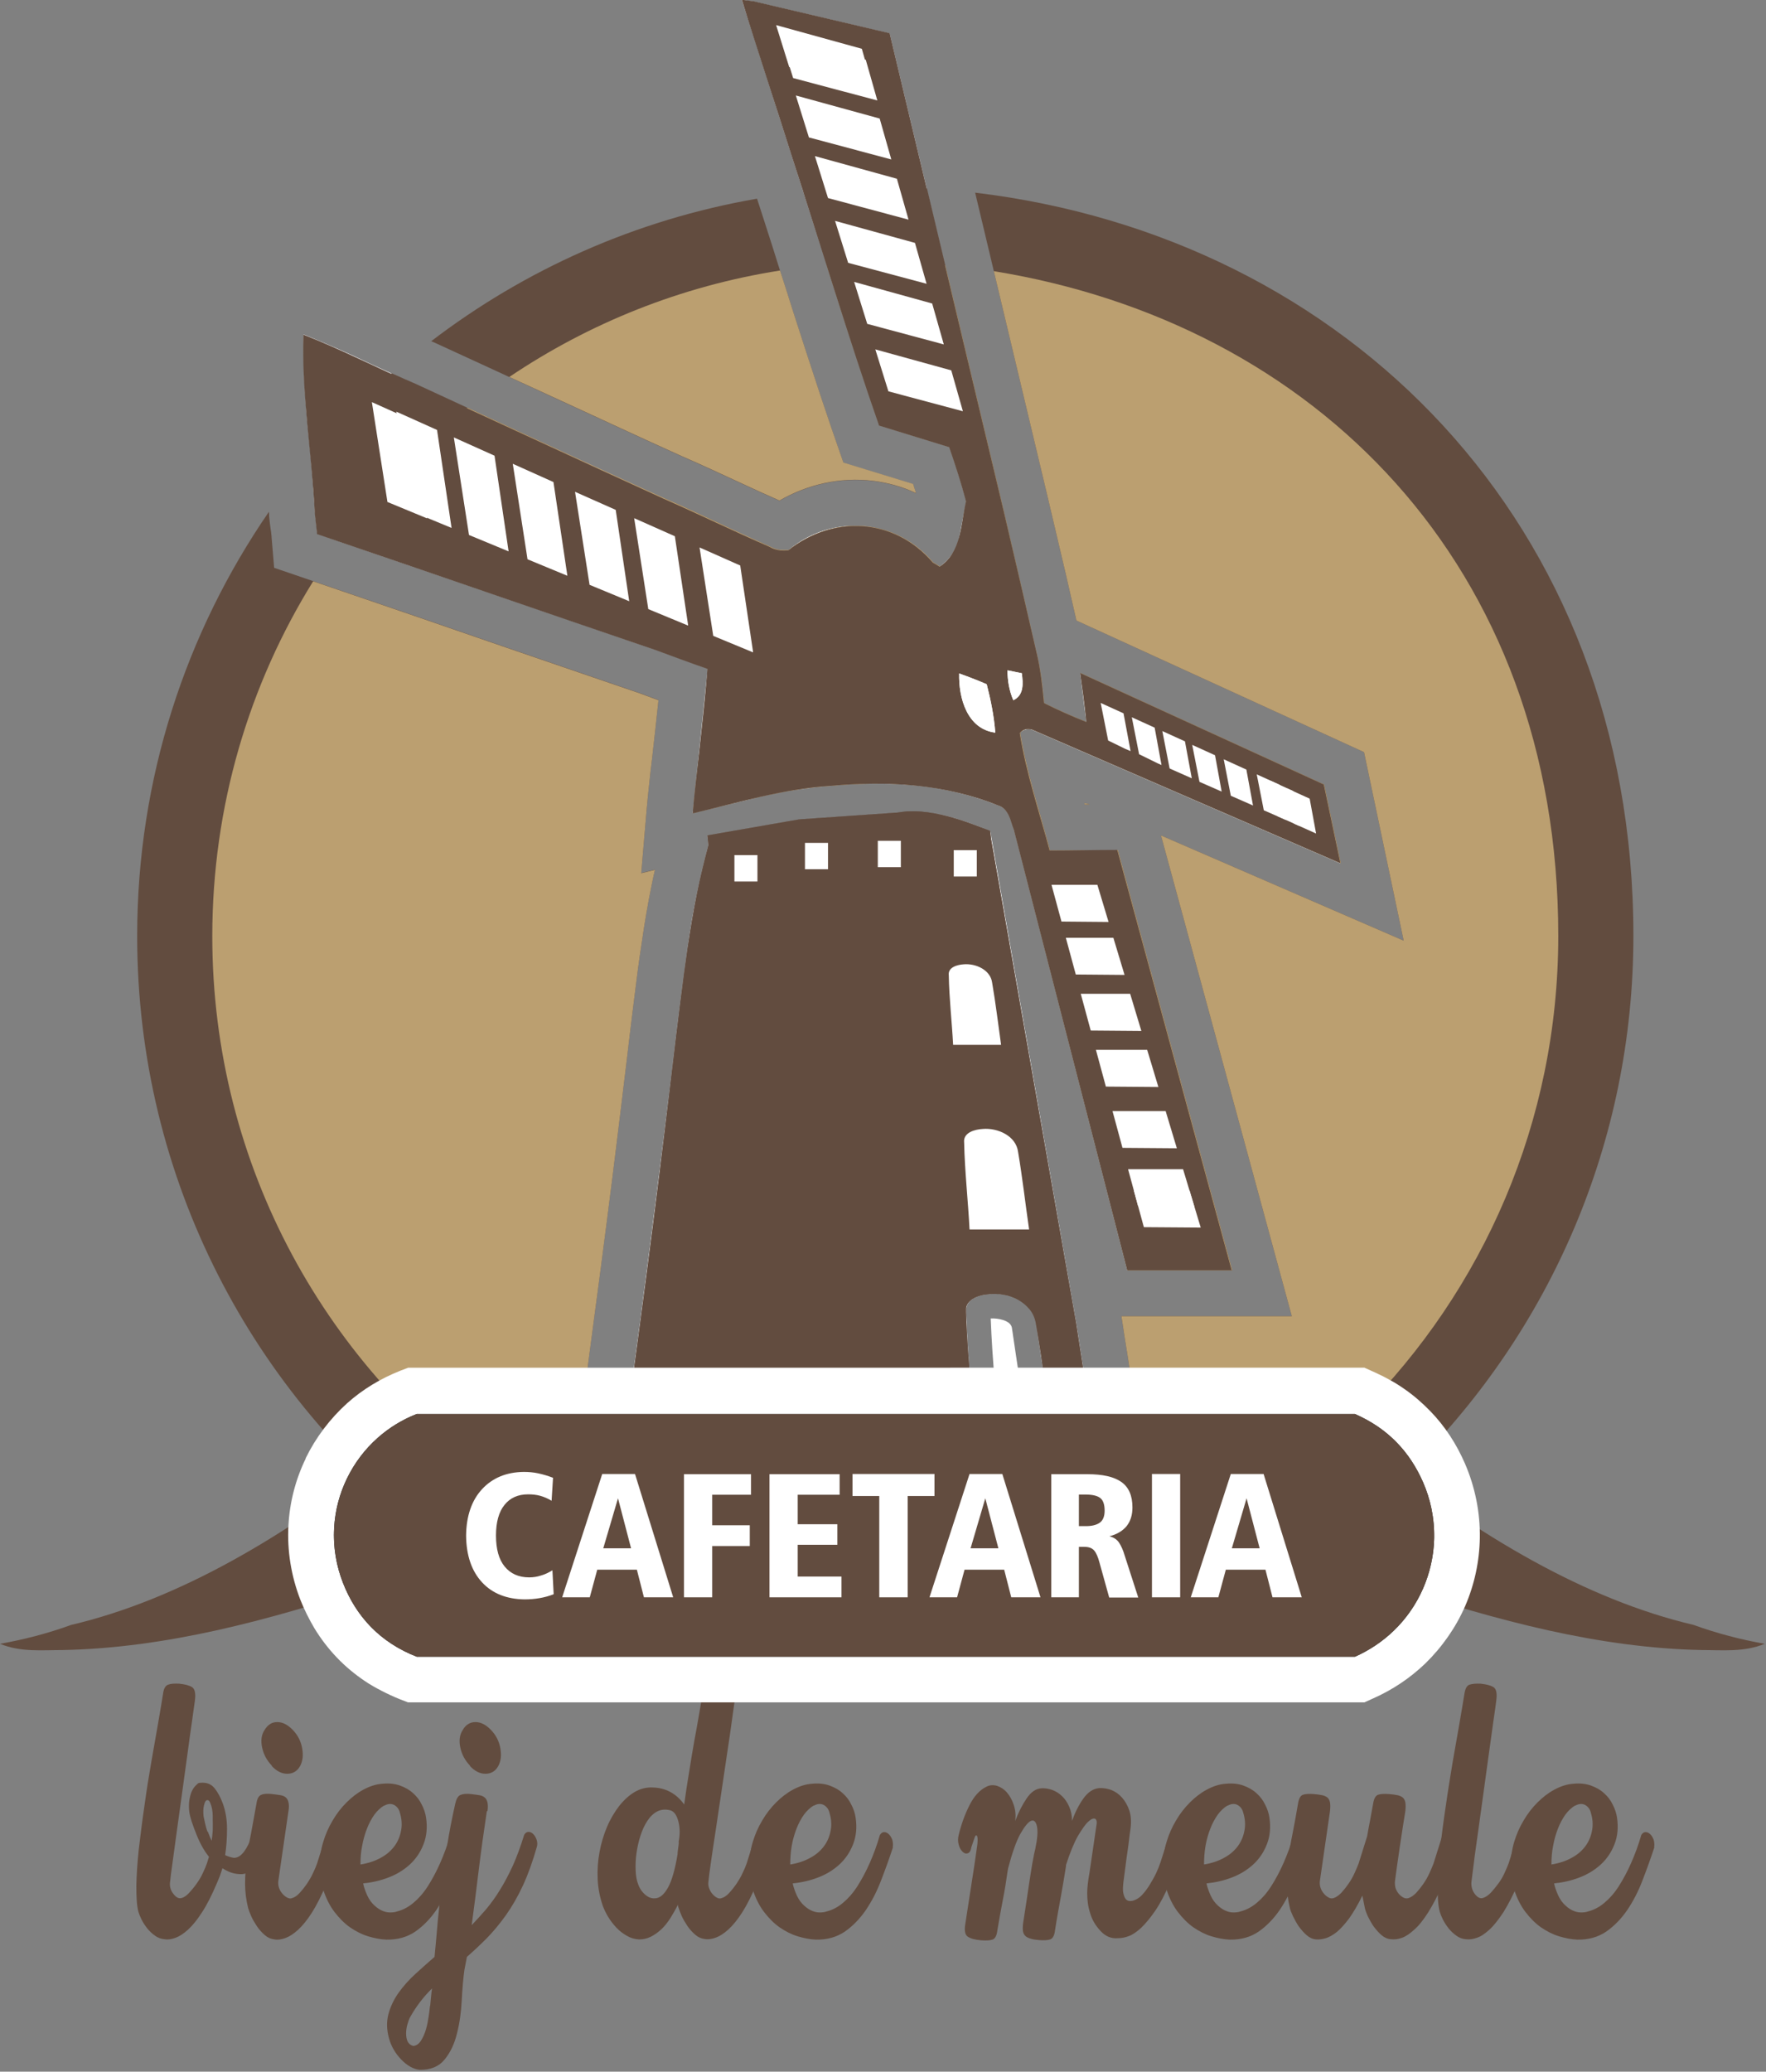
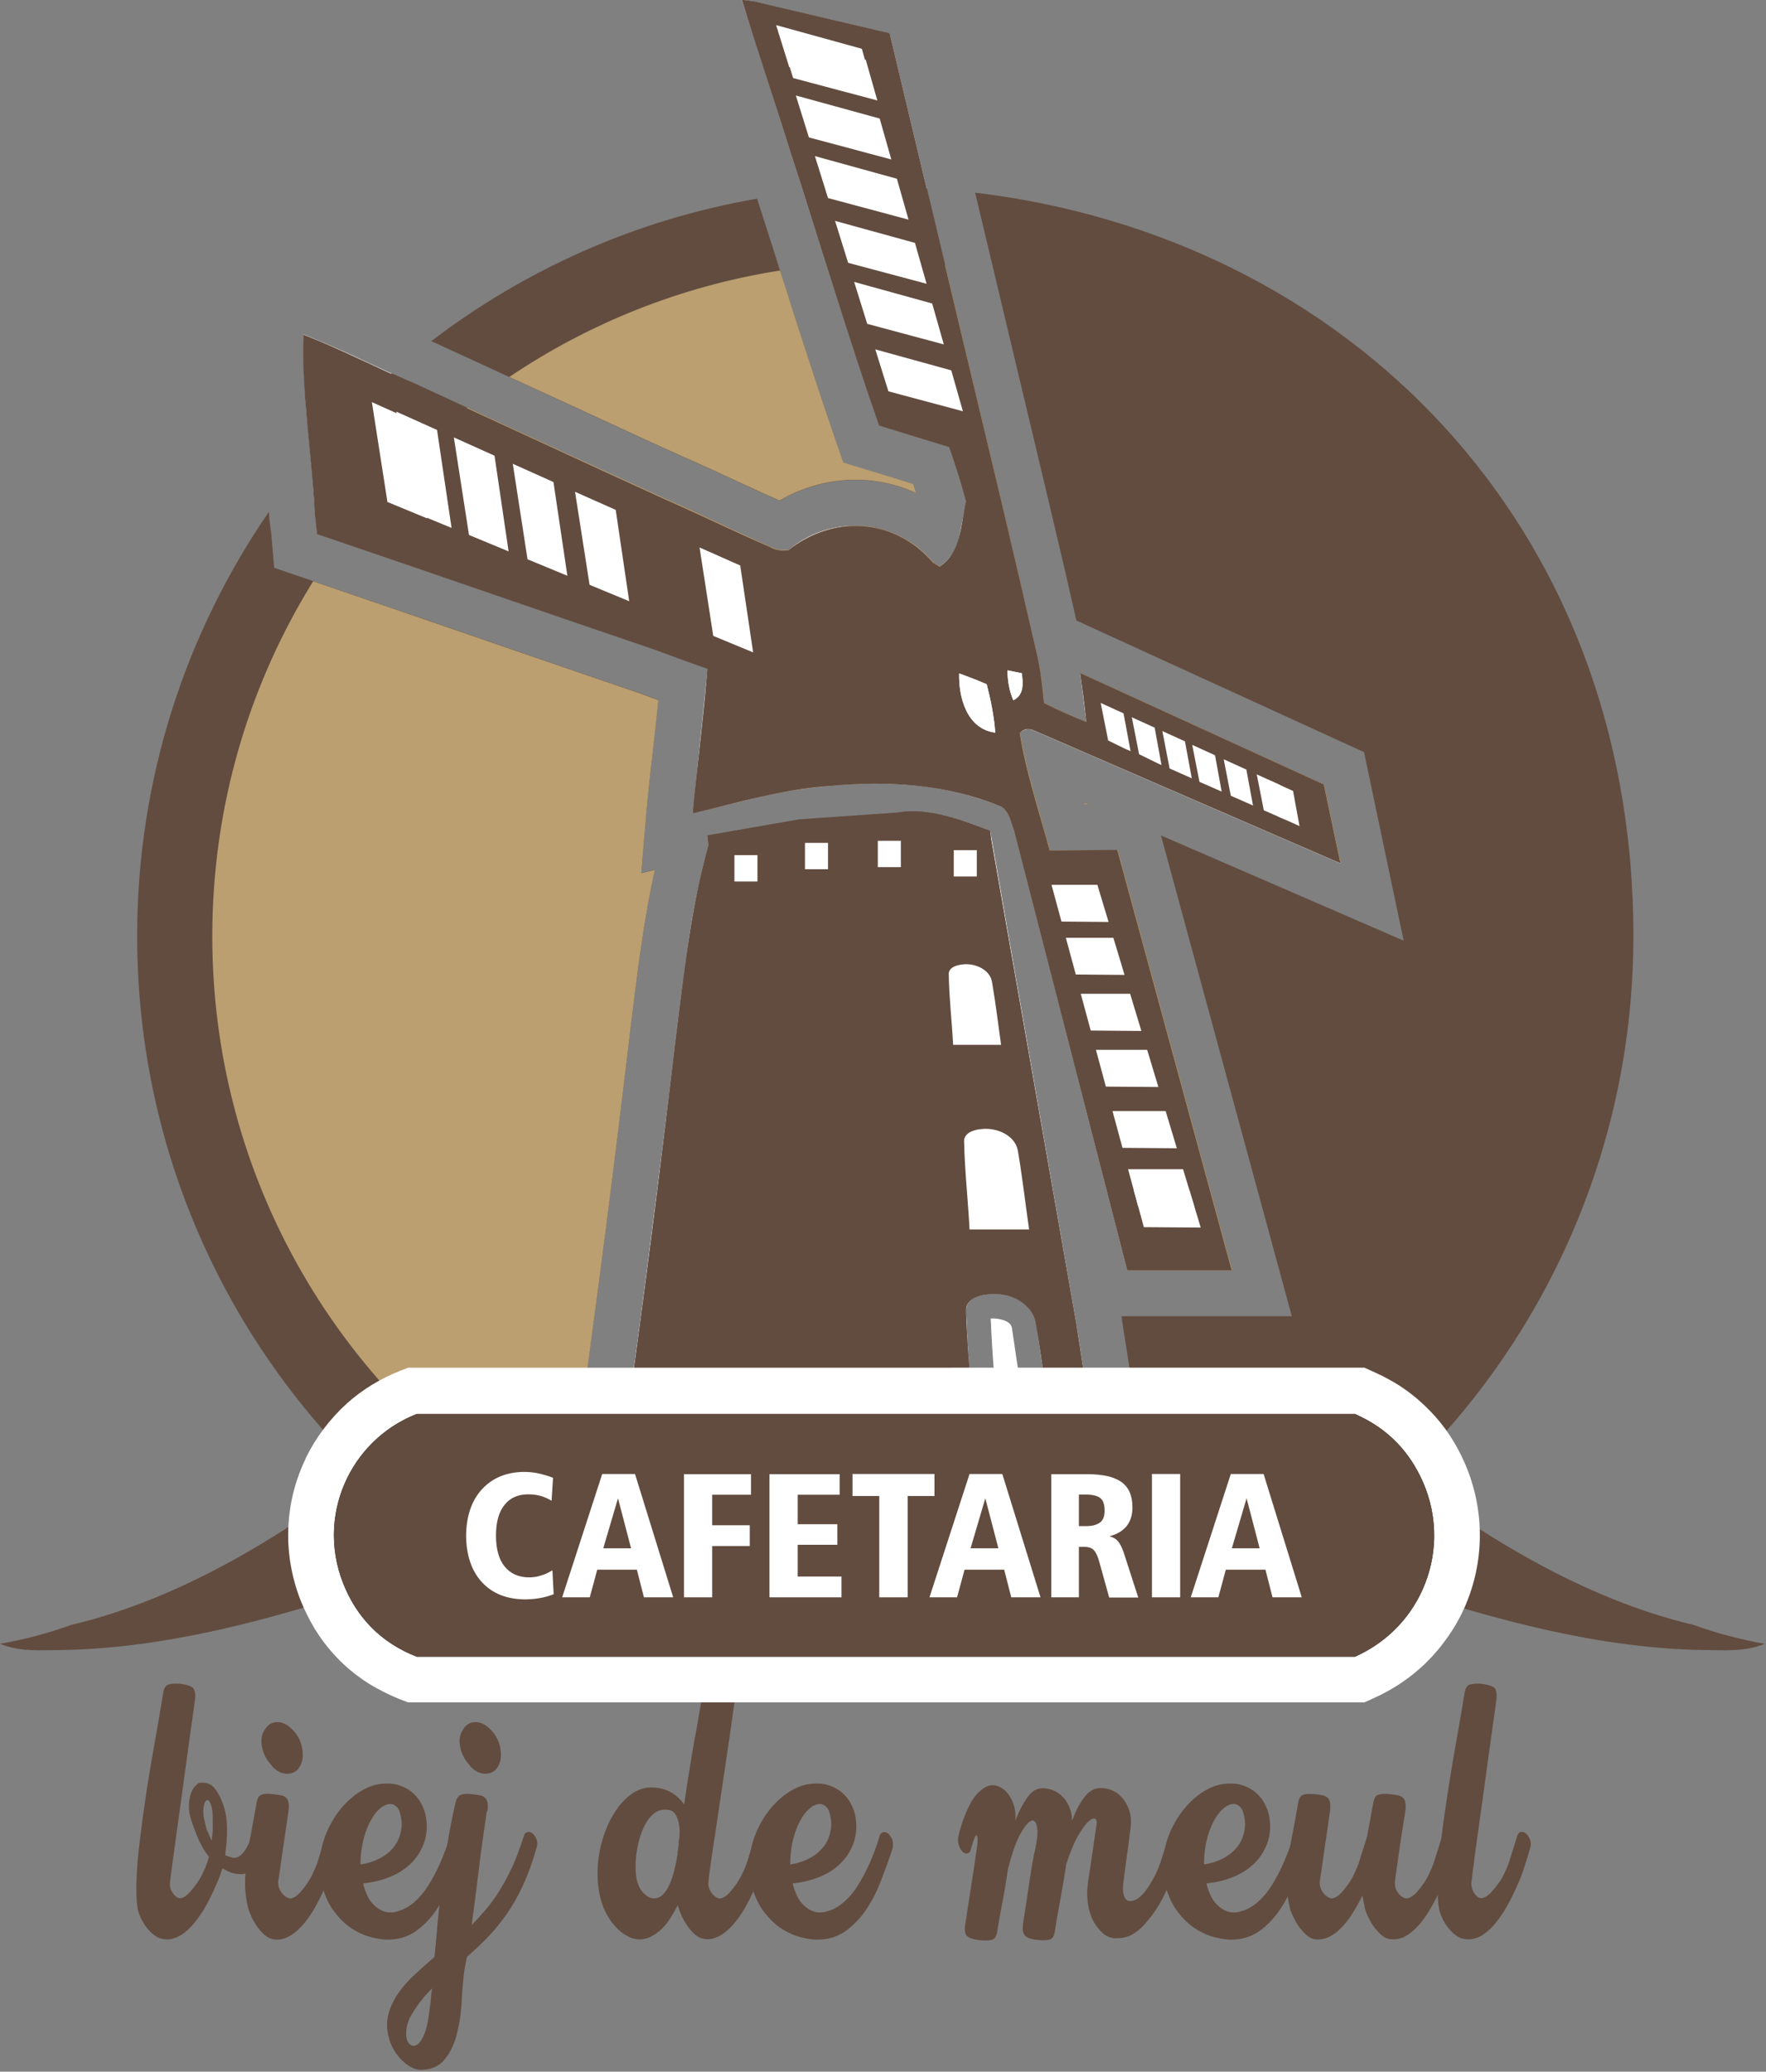
<svg xmlns="http://www.w3.org/2000/svg" id="Layer_2" viewBox="0 0 851 997.9">
  <rect x="0" y="0" width="851" height="997.9" fill="#808080" stroke="none" />
  <defs>
    <style>.cls-1{clip-path:url(#clippath);}.cls-2{fill:none;}.cls-2,.cls-3,.cls-4,.cls-5,.cls-6,.cls-7{stroke-width:0px;}.cls-8{clip-path:url(#clippath-1);}.cls-3{fill:#151515;}.cls-3,.cls-4,.cls-5,.cls-6{fill-rule:evenodd;}.cls-4{fill:#624c3f;}.cls-5,.cls-7{fill:#fff;}.cls-6{fill:#bb9f70;}</style>
    <clipPath id="clippath">
      <rect class="cls-2" width="851" height="997.9" />
    </clipPath>
    <clipPath id="clippath-1">
      <rect class="cls-2" width="851" height="997.9" />
    </clipPath>
  </defs>
  <g id="Layer_1-2">
    <path class="cls-4" d="m661.8,760.7v-60.9c51,40.4,102.5,70.7,154.3,82.9,11.3,4.1,22.9,7.1,34.3,9.1-10,4.1-20.2,3-30.4,3-49.5-1-98.6-14.2-147.8-30.4-3.5-1.2-6.9-2.5-10.4-3.7h0Z" />
    <path class="cls-4" d="m188.6,760.7v-60.9c-51,40.4-102.5,70.7-154.3,82.9-11.3,4.1-22.9,7.1-34.3,9.1,9.9,4.1,20.2,3,30.4,3,49.5-1,98.6-14.2,147.8-30.4,3.5-1.2,6.9-2.5,10.4-3.7h0Z" />
    <path class="cls-5" d="m267.4,725.5l36.6-4.6c.2,0,.4,0,.6,0-5,1.8-9.8,4-14.4,6.5-5.2,2.8-9.7,4-15.4,5l-7.5-6.8Z" />
    <g class="cls-1">
      <path class="cls-5" d="m481.2,705.8c-.1-13.3-.7-26.6-1.8-39.8h0c-.9-10.3-1.6-20.6-2-30.9,3.3-.2,9.5.8,10.2,4.4l4.8,32.4c1.6,12.2,3.4,24.4,5.5,36.5-.6,0-1.2-.2-1.9-.3-4.9-.9-9.9-1.7-14.9-2.3h0Z" />
      <path class="cls-5" d="m593.7,611.9h-50.5l-54.6-212.4c-.8-2.6-1.7-5.1-2.8-7.5-1-2-2.8-3.5-4.9-4.1-13.2-5.2-27.2-8.5-41.4-9.7-12.9-1.1-25.9-1-38.8.3-11.9.9-23.7,2.7-35.3,5.5l-31.6,7.7,7.2-69.6-25.1-9.1-163-55.8-1.1-9.9c-.8-13-1.9-26.1-3.2-39-1.7-15.7-2.5-31.4-2.3-47.2,10.7,4.3,21.3,8.9,31.7,13.9l192.9,88.3c2.8,1.5,6,2.1,9.1,1.7.1,0,.2-.2.3-.3,20.9-17.4,51.9-14.7,69.3,6.2l3.3,2c4.9-3.5,8.3-8.6,9.4-14.5l3.3-17c-2.4-8.8-5.1-17.5-8.1-26.1l-33.8-10.4c-9.1-26.6-17.8-53.2-26.2-80L357.5,0l5.6.7,65.6,15.4c15,62.6,61.6,257.6,70.8,298.4,1.8,8,3,16.1,3.6,24.3,6.7,3.3,13.5,6.4,20.4,9.1l-3-23.6,117.4,53.7,8,37.9-148.6-64.4c-2-.7-4.7.1-5.9,1.7,1.7,10.1,4,20.1,6.9,29.9l7.5,26.7,32.6-.3,55.1,202.4Z" />
    </g>
    <path class="cls-5" d="m341.4,407.1l-.5-4.6,44.2-7.7,47.6-3.3c16.4-1.9,28.8,2.6,44.5,8.8l41.4,237c4.1,25.6,7.8,51.2,11.1,76.9-6.6-1.4-13.2-3-19.6-5-2.3-12.9-4.3-25.9-5.9-39l-4.9-32.6c-.8-4.9-3.9-9.2-8.3-11.4-4.2-2.3-9-3.3-13.8-2.9-5,.3-12.2,2.2-11.6,8.6.4,11.7,1.1,23.5,2.2,35.2,1.1,12.2,1.7,24.4,1.7,36.7l-17.5-1.4-82.5,4c-6,1.3-12.1,1.9-18.3,1.8-16.2-1.3-32.5-.9-48.6,1.1,20.9-11.9,42.7-17.7,67.1-21.3-12.4-.4-24.8-.4-37.2.1-11.1.5-22,2.7-32.4,6.5,3.6-16.8,21.5-160.2,24.1-182,2.1-18.6,4.5-37.2,7.1-55.8,2.3-16.8,5.7-33.4,10.1-49.7h0Z" />
    <path class="cls-5" d="m502.6,755.1c.6-7.2-.7-14.3-3.7-20.9,1.8,3.9,2.9,8.1,3.5,12.4.4,2.8.4,5.7.2,8.5h0Z" />
    <path class="cls-5" d="m598.9,721.6c2,2.1,4,4.2,6.1,6.2l15.4,15.2c2.3,2.4,4,5.3,5.1,8.5-1-3.2-2.8-6.1-5.1-8.5l-17-16.8c-1.5-1.5-3-3-4.5-4.6h0Z" />
    <path class="cls-5" d="m626.8,762.1c0,3.6-.2,7.1-.7,10.6.5-3.5.7-7.1.7-10.6h0Z" />
    <path class="cls-5" d="m624.4,778c-.9,1.3-2.3,2.6-3.6,3.5,1.4-.9,2.7-2.1,3.6-3.5h0Z" />
    <path class="cls-5" d="m467.2,592.2h28.7c-1.6-12.4-3.4-24.8-5.3-37.3-1.3-8.4-9.8-11.5-17-11.1-3.7.2-9.5,1.6-9,6.6l2.6,41.8Z" />
    <path class="cls-5" d="m459.3,503.3h23.1c0,0-4.3-29.9-4.3-29.9-.4-2.7-2-5.2-4.4-6.6-4.1-2.5-9.9-3.2-14.4-1-1.5.7-2.4,2.3-2.1,4l2.1,33.6Z" />
    <rect class="cls-7" x="459.6" y="409.5" width="11.1" height="12.7" />
    <rect class="cls-7" x="423" y="405" width="11.1" height="12.7" />
-     <rect class="cls-7" x="387.9" y="406" width="11.1" height="12.7" />
    <rect class="cls-7" x="353.9" y="411.9" width="11.1" height="12.7" />
    <path class="cls-3" d="m589.1,710.1c-9.9,3.9-22.9,3-29.3,12.7-6.1,8.3-15.2,13.3-23.5,19.1-2.8-4.7-2.8-12.2-8.6-13.8-10.8-4.4-22.1-6.4-33.4-8.3-1.4.3-3.9.3-5.2.6,13.8,13.3,18.5,35.1,7.7,51.9,37,6.1,74.3,11.6,111.9,16,6.1-4.4,16.9-6.4,17.4-15.5,1.1-10.2,1.9-22.1-5.8-29.8-10.5-10.8-22.1-20.7-31.2-32.9h0Z" />
    <path class="cls-3" d="m494.3,719.7c-49.7-9.1-101.1-5.8-150.6,3.9,5.8,8.8,9.4,18.8,11.6,29,8,2.8,15.8,5.8,23.5,9.4,39.5,1.4,79,3.3,118,10.2,10.8-16.9,6.1-38.7-7.7-51.9,1.4-.3,3.9-.3,5.2-.6h0Z" />
    <path class="cls-3" d="m589.1,710.1c-9.9,3.9-22.9,3-29.3,12.7-6.1,8.3-15.2,13.3-23.5,19.1-2.8-4.7-2.8-12.2-8.6-13.8-10.8-4.4-22.1-6.4-33.4-8.3-1.4.3-3.9.3-5.2.6,13.8,13.3,18.5,35.1,7.7,51.9,37,6.1,74.3,11.6,111.9,16,6.1-4.4,16.9-6.4,17.4-15.5,1.1-10.2,1.9-22.1-5.8-29.8-10.5-10.8-22.1-20.7-31.2-32.9h0Z" />
    <path class="cls-3" d="m494.3,719.7c-49.7-9.1-101.1-5.8-150.6,3.9,5.8,8.8,9.4,18.8,11.6,29,8,2.8,15.8,5.8,23.5,9.4,39.5,1.4,79,3.3,118,10.2,10.8-16.9,6.1-38.7-7.7-51.9,1.4-.3,3.9-.3,5.2-.6h0Z" />
    <path class="cls-4" d="m207.7,164.3c.5.2.9.4,1.4.6,18.7,8.6,37.5,17.2,56.2,25.9,8.9,4.1,28.5,13.1,33.4,15.4,10,4.6,20,9.2,30,13.7,4.8,2.1,9.6,4.2,14.3,6.4,4.3,2,8.5,3.9,12.8,5.9,6.2,2.9,14.1,6.5,19.8,9,13.7-7.9,29.4-11.4,45.1-9.5,7.2.9,14.1,2.8,20.7,5.9-.5-1.5-.9-2.9-1.4-4.4l-33.6-10.3c-4.6-13.2-7.2-20.7-11.2-32.8-4.5-13.6-8.6-26.2-13.1-40.2-1.9-6.1-3.8-12.1-5.8-18.2-2.7-8.7-5.5-17.5-8.3-26.1-1.1-3.3-2.1-6.6-3.2-9.9-58.4,10.1-112,34.2-157.2,68.8h0Z" />
    <path class="cls-4" d="m469.9,92.8l35.2,147.7c2.8,12,5.7,24.1,8.5,36.1,1.7,7.4,3.4,14.8,5.1,22.3l138.6,63.4,19.1,90.8-117-50.7.4,1.3,62.7,230.3h-82.1c.9,6.2,1.9,12.4,2.9,18.6,1.1,7.3,2.2,14.5,3.3,21.8,1,6.5,1.9,13,2.8,19.5.8,5.9,1.6,11.8,2.2,17.8l3.6,30.5-30.1-6.3c-3.8-.8-7.5-1.7-11.3-2.6-3.4-.9-6.9-1.8-10.2-2.9l-12.6-3.8-22.3-.8c-5.9-.2-11.7-.6-17.6-1.3l-79,3.8c-1.4.3-2.7.5-4.1.7-1.9.3-3.8.6-5.7.8-2,.2-4.1.4-6.2.4-2,0-4,0-6,0h-.8s-.8-.1-.8-.1c-1.9-.2-3.8-.4-5.7-.5-1.8-.1-3.6-.2-5.4-.2-3.6,0-7.1,0-10.7.2-3.8.2-7.6.4-11.4.8-3.6.3-7.3.6-10.9.9l-93.9,8.3c60.2,45.1,135,71.8,216,71.8,199.1,0,360.6-161.4,360.6-360.6S648.6,114.2,469.9,92.8h0Z" />
    <path class="cls-4" d="m387.2,92.4c.7,2.1,1.3,4.2,2,6.3,2.8,8.7,5.5,17.5,8.3,26.2,8.6,27.1,16.9,53.3,26.2,80l33.8,10.4c1.4,4.1,2.8,8.2,4.1,12.3,1.4,4.6,2.8,9.2,4,13.8-.2,1.1-.5,2.3-.7,3.4-.2,1.3-.4,2.5-.6,3.8-.2,1.6-.5,3.1-.8,4.7-.3,1.7-.7,3.4-1.1,5.1-.3,1.3-.8,2.6-1.2,3.8-1.1,2.8-2.5,5.4-4.5,7.6-1.1,1.2-2.3,2.2-3.7,3.1-1.1-.7-2.2-1.4-3.3-2-1.8-2.1-3.7-4-5.8-5.8-2.3-2-4.8-3.8-7.4-5.3-5.6-3.3-11.8-5.4-18.2-6.2-13.8-1.7-27.4,2.8-38.2,11.3-1.6.1-3,.1-4.5-.1-1.6-.2-3.2-.8-4.6-1.6-3.9-1.7-7.7-3.4-11.6-5.2-4.2-1.9-8.5-3.9-12.7-5.9-4.2-2-8.5-3.9-12.7-5.9-4.7-2.2-9.4-4.3-14.1-6.3-10.1-4.6-20.2-9.2-30.3-13.8-4.9-2.2-24.5-11.3-33.4-15.4-18.6-8.6-37.3-17.2-55.9-25.8-3.5-1.5-7.1-3.1-10.6-4.7-.3-.1-.6-.3-.9-.4-14,12.3-27,25.7-39,40,.2,2.3.4,4.5.6,6.8.3,3.2.6,6.5.8,9.7.3,3.6.5,7.2.7,10.8.1,1.6.3,3.2.5,4.7.2,1.8.4,3.4.6,5.2,18.7,6.4,37.4,12.8,56.1,19.2l40.6,14,21.3,7.3c15,5.1,30,10.3,44.9,15.4,4,1.5,8,2.9,12,4.4,4.4,1.6,8.8,3.2,13.2,4.8-.4,4.9-.8,9.8-1.3,14.7-.5,5.4-1.1,10.8-1.7,16.3-.5,4.9-1.1,9.9-1.7,14.8-.4,3.8-.9,7.5-1.3,11.3-.5,4.2-.9,8.3-1.2,12.5,4.6-1.1,9.2-2.2,13.8-3.4,2.8-.7,5.6-1.4,8.4-2.1,3.1-.8,6.2-1.5,9.4-2.2,2.6-.6,5.3-1.2,7.9-1.7,5.8-1.2,11.7-2.2,17.6-2.9,3.3-.4,6.5-.7,9.8-.9,6.1-.6,12.3-.9,18.4-1,3.2,0,6.4,0,9.7,0,6.8.2,13.5.8,20.2,1.8,7,1,13.9,2.6,20.7,4.6,3.8,1.1,7.4,2.4,11.1,3.9,1,.3,1.9.7,2.7,1.4.4.4.8.7,1.2,1.2,1.2,1.5,1.9,3.3,2.5,5,.2.6.4,1.1.5,1.7.2.8.5,1.6.8,2.4l.3,1.1,54.4,211.3h50.5l-55-202v-.4c-5.4,0-10.6,0-15.9.1-5.9,0-11.2.1-16.9.1-.6-2.3-1.2-4.6-1.9-6.9-.7-2.5-1.4-5.1-2.1-7.6-1.2-4.1-2.3-8.2-3.5-12.3-.6-2.2-1.2-4.4-1.8-6.7-2-7.7-3.8-15.4-5.1-23.2.6-.8,1.5-1.4,2.5-1.7.5-.2,1.1-.2,1.6-.2.6,0,1.2.1,1.8.3l148.6,64.4-8-37.9-117.4-53.7c.5,3.7,1,7.5,1.5,11.2.5,4.1,1,8.3,1.4,12.4-7-2.8-13.7-5.8-20.4-9.1-.2-1.8-.4-3.7-.6-5.5-.4-4.1-.9-8.1-1.7-12.2-.4-2.2-.8-4.4-1.4-6.6-2.5-10.9-5-21.8-7.5-32.7-2.8-12-5.6-24.1-8.4-36.1l-36.9-154.8c-6.6-.4-13.3-.6-20.1-.6-13.3,0-26.5.7-39.4,2.1h0Z" />
    <path class="cls-4" d="m524.9,387.4l-2.4-.5.2.6c.7,0,1.5,0,2.2,0h0Z" />
    <path class="cls-4" d="m341.4,407.1c-2.1,7.8-4,15.6-5.6,23.6-1.7,8.4-3.2,17.5-4.5,26.2-.6,4.3-1.2,8.6-1.8,12.9-.6,4.7-1.2,9.4-1.8,14-1.2,9.6-2.4,19.2-3.5,28.8-.6,4.8-2.6,21.6-3.6,29.8-3.7,30.6-8.1,65-12.3,96.3-2.1,15.2-4.1,30.5-6,45.7-.4,1.6-.8,3.2-1.2,4.8-.4,1.8-.8,3.6-1,5.4,7.5-2.9,15.3-4.7,23.3-5.7,3-.4,6.1-.7,9.1-.9,2.8-.2,5.6-.3,8.4-.3,3.1,0,6.2,0,9.3,0,3.4,0,6.7,0,10.1.1,3.1,0,6.3.1,9.4.2-5.3.8-10.5,1.7-15.8,2.8-2.7.6-5.5,1.2-8.2,1.8-15.1,3.6-29.7,8.8-43.2,16.6,3.7-.3,7.3-.6,11-.9,4-.3,8.1-.6,12.2-.8,4-.2,8.1-.3,12.1-.2,2.1,0,4.2.1,6.4.2,2.3.1,4.7.3,7,.6,1.4,0,2.8,0,4.1,0,3-.1,6.1-.5,9.1-.9,1.7-.3,3.3-.6,5-.9l82.5-4c5.8.7,11.7,1.2,17.5,1.4,0-8.9-.3-17.7-.9-26.6-.2-3.4-.5-6.7-.8-10.1l-.6-7.9c-.5-5.8-.9-11.7-1.2-17.5-.2-3.2-.3-6.5-.4-9.7,0-.5,0-1,0-1.5,0-.6.2-1.2.4-1.7,1.1-2.5,3.9-3.9,6.4-4.6.7-.2,1.5-.4,2.3-.5.9-.1,1.7-.2,2.6-.3,1.1,0,2.2-.1,3.2,0,1.2,0,2.4.2,3.5.4,1.2.2,2.3.5,3.4.9,2.3.8,4.5,2,6.3,3.5,1,.8,1.8,1.7,2.6,2.6,1.6,2,2.6,4.4,3,6.9.9,5.1,1.7,10.3,2.5,15.4.8,5.7,1.6,11.4,2.4,17.1.4,2.9.8,5.9,1.2,8.8,1.4,10.1,2.9,20.1,4.7,30.2,6.4,1.9,13,3.6,19.6,5-.7-5.8-1.4-11.6-2.2-17.4-.9-6.4-1.8-12.8-2.7-19.2-1.1-7.2-2.2-14.5-3.3-21.7-1-6.2-1.9-12.4-2.9-18.7l-40.9-232.8-.5-4.1c-2.7-1-5.3-2-8-3-1.4-.5-2.8-1-4.2-1.5-7.7-2.6-15.9-4.7-24.1-4.9h0c-2.7,0-5.4.1-8.1.6l-47.6,3.3-44.2,7.7.5,4.6Z" />
    <path class="cls-6" d="m245.5,181.6c6.6,3,13.2,6.1,19.8,9.1,8.9,4.1,28.5,13.1,33.4,15.4,10,4.6,20,9.2,30,13.7,4.8,2.1,9.6,4.2,14.3,6.4,4.3,2,8.5,3.9,12.8,5.9,6.2,2.9,14.1,6.5,19.8,9,13.7-7.9,29.4-11.4,45.1-9.5,7.2.9,14.1,2.8,20.7,5.9-.5-1.5-.9-2.9-1.4-4.4l-33.6-10.3c-4.6-13.2-7.2-20.7-11.2-32.8-4.5-13.6-8.6-26.2-13.1-40.2-1.9-6.1-3.8-12.1-5.8-18.2-.1-.4-.3-.8-.4-1.3-47.8,7.5-92.1,25.4-130.5,51.3h0Z" />
    <path class="cls-6" d="m398.3,127.6c8.3,26.2,16.4,51.5,25.4,77.3l33.8,10.4c1.4,4.1,2.8,8.2,4.1,12.3,1.4,4.6,2.8,9.2,4,13.8-.2,1.1-.5,2.3-.7,3.4-.2,1.3-.4,2.5-.6,3.8-.2,1.6-.5,3.1-.8,4.7-.3,1.7-.7,3.4-1.1,5.1-.3,1.3-.8,2.6-1.2,3.8-1.1,2.8-2.5,5.4-4.5,7.6-1.1,1.2-2.3,2.2-3.7,3.1-1.1-.7-2.2-1.4-3.3-2-1.8-2.1-3.7-4-5.8-5.8-2.3-2-4.8-3.8-7.4-5.3-5.6-3.3-11.8-5.4-18.2-6.2-13.8-1.7-27.4,2.8-38.2,11.3-1.6.1-3,.1-4.5-.1-1.6-.2-3.2-.8-4.6-1.6-3.9-1.7-7.7-3.4-11.6-5.2-4.2-1.9-8.5-3.9-12.7-5.9-4.2-2-8.5-3.9-12.7-5.9-4.7-2.2-9.4-4.3-14.1-6.3-10.1-4.6-20.2-9.2-30.3-13.8-4.9-2.2-24.5-11.3-33.4-15.4-10.3-4.8-20.6-9.5-30.9-14.3-23.3,18.5-44,40.1-61.5,64.3,15.1,5.2,30.2,10.3,45.3,15.5l40.6,14,21.3,7.3c15,5.1,30,10.3,44.9,15.4,4,1.5,8,2.9,12,4.4,4.4,1.6,8.8,3.2,13.2,4.8-.4,4.9-.8,9.8-1.3,14.7-.5,5.4-1.1,10.8-1.7,16.3-.5,4.9-1.1,9.9-1.7,14.8-.4,3.8-.9,7.5-1.3,11.3-.5,4.2-.9,8.3-1.2,12.5,4.6-1.1,9.2-2.2,13.8-3.4,2.8-.7,5.6-1.4,8.4-2.1,3.1-.8,6.2-1.5,9.4-2.2,2.6-.6,5.3-1.2,7.9-1.7,5.8-1.2,11.7-2.2,17.6-2.9,3.3-.4,6.5-.7,9.8-.9,6.1-.6,12.3-.9,18.4-1,3.2,0,6.4,0,9.7,0,6.8.2,13.5.8,20.2,1.8,7,1,13.9,2.6,20.7,4.6,3.8,1.1,7.4,2.4,11.1,3.9,1,.3,1.9.7,2.7,1.4.4.4.8.7,1.2,1.2,1.2,1.5,1.9,3.3,2.5,5,.2.6.4,1.1.5,1.7.2.8.5,1.6.8,2.4l.3,1.1,54.4,211.3h50.5l-55-202v-.4c-5.4,0-10.6,0-15.9.1-5.9,0-11.2.1-16.9.1-.6-2.3-1.2-4.6-1.9-6.9-.7-2.5-1.4-5.1-2.1-7.6-1.2-4.1-2.3-8.2-3.5-12.3-.6-2.2-1.2-4.4-1.8-6.7-2-7.7-3.8-15.4-5.1-23.2.6-.8,1.5-1.4,2.5-1.7.5-.2,1.1-.2,1.6-.2.6,0,1.2.1,1.8.3l148.6,64.4-8-37.9-117.4-53.7c.5,3.7,1,7.5,1.5,11.2.5,4.1,1,8.3,1.4,12.4-7-2.8-13.7-5.8-20.4-9.1-.2-1.8-.4-3.7-.6-5.5-.4-4.1-.9-8.1-1.7-12.2-.4-2.2-.8-4.4-1.4-6.6-2.5-10.9-5-21.8-7.5-32.7-2.8-12-5.6-24.1-8.4-36.1l-28.1-117.9c-9.5-.8-19.2-1.3-28.9-1.3s-18.9.4-28.2,1.2h0Z" />
    <path class="cls-6" d="m524.9,387.4l-2.4-.5.2.6c.7,0,1.5,0,2.2,0h0Z" />
    <path class="cls-4" d="m208.7,738.1l68.4-39.7,1.1-7.3c.4-2.3.8-4.6,1.3-6.9.3-1.3.6-2.7.9-4,1.9-14.9,3.8-29.7,5.8-44.6,4.2-31.2,8.6-65.5,12.3-96,1-8.1,3-24.9,3.6-29.7,1.1-9.6,2.3-19.3,3.5-28.9.6-4.7,1.2-9.5,1.8-14.2.6-4.4,1.2-8.8,1.9-13.2,1.3-9.1,2.9-18.5,4.7-27.3.5-2.5,1-4.9,1.6-7.4l-6.6,1.6,2.6-30.6c.4-4.3.8-8.7,1.3-13,.4-3.8.8-7.7,1.3-11.5,1.1-9.3,2.1-19,3.1-28.2-3-1.1-5.9-2.2-8.9-3.3-14.9-5.1-29.8-10.2-44.7-15.3l-21.3-7.3-40.6-14c-25.4-8.7-43.3-14.8-69.7-23.8l-1.2-14.4c0-.7-.1-1.4-.2-2,0-.8-.2-1.5-.3-2.3-.3-2-.5-4-.7-6,0-.8,0-1.6-.1-2.3-40,58.1-63.5,128.5-63.5,204.4,0,117.3,56,221.5,142.7,287.3h0Z" />
-     <path class="cls-6" d="m478.9,130.6l26.2,109.9c2.8,12,5.7,24.1,8.5,36.1,1.7,7.4,3.4,14.8,5.1,22.3l138.6,63.4,19.1,90.8-117-50.7.4,1.3,62.7,230.3h-82.1c.9,6.2,1.9,12.4,2.9,18.6,1.1,7.3,2.2,14.5,3.3,21.8,1,6.5,1.9,13,2.8,19.5.8,5.9,1.6,11.8,2.2,17.8l3.6,30.5-30.1-6.3c-3.8-.8-7.5-1.7-11.3-2.6-3.4-.9-6.9-1.8-10.2-2.9l-12.6-3.8-22.3-.8c-5.9-.2-11.7-.6-17.6-1.3l-79,3.8c-1.4.3-2.7.5-4.1.7-1.9.3-3.8.6-5.7.8-2,.2-4.1.4-6.2.4-2,0-4,0-6,0h-.8s-.8-.1-.8-.1c-1.9-.2-3.8-.4-5.7-.5-1.8-.1-3.6-.2-5.4-.2-3.6,0-7.1,0-10.7.2-3.8.2-7.6.4-11.4.8-3.6.3-7.3.6-10.9.9l-35.6,3.1c46.7,26,100.5,40.8,157.7,40.8,179.2,0,324.4-145.2,324.4-324.4s-117.8-295.2-272.1-320.2h0Z" />
    <path class="cls-6" d="m242.9,718.3l34.2-19.8,1.1-7.3c.4-2.3.8-4.6,1.3-6.9.3-1.3.6-2.7.9-4,1.9-14.9,3.8-29.7,5.8-44.6,4.2-31.2,8.6-65.5,12.3-96,1-8.1,3-24.9,3.6-29.7,1.1-9.6,2.3-19.3,3.5-28.9.6-4.7,1.2-9.5,1.8-14.2.6-4.4,1.2-8.8,1.9-13.2,1.3-9.1,2.9-18.5,4.7-27.3.5-2.5,1-4.9,1.6-7.4l-6.6,1.6,2.6-30.6c.4-4.3.8-8.7,1.3-13,.4-3.8.8-7.7,1.3-11.5,1.1-9.3,2.1-19,3.1-28.2-3-1.1-5.9-2.2-8.9-3.3-14.9-5.1-29.8-10.2-44.7-15.3l-21.3-7.3-40.6-14c-18.9-6.5-33.7-11.5-50.9-17.4-30.8,49.6-48.6,108.2-48.6,171,0,111,55.7,209,140.7,267.5h0Z" />
    <g class="cls-8">
      <path class="cls-4" d="m341.4,407.1c-2.1,7.8-4,15.6-5.6,23.6-1.7,8.4-3.2,17.5-4.5,26.2-.6,4.3-1.2,8.6-1.8,12.9-.6,4.7-1.2,9.4-1.8,14-1.2,9.6-2.4,19.2-3.5,28.8-.6,4.8-2.6,21.6-3.6,29.8-3.7,30.6-8.1,65-12.3,96.3-2.1,15.2-4.1,30.5-6,45.7-.4,1.6-.8,3.2-1.2,4.8-.4,1.8-.8,3.6-1,5.4,7.5-2.9,15.3-4.7,23.3-5.7,3-.4,6.1-.7,9.1-.9,2.8-.2,5.6-.3,8.4-.3,3.1,0,6.2,0,9.3,0,3.4,0,6.7,0,10.1.1,3.1,0,6.3.1,9.4.2-5.3.8-10.5,1.7-15.8,2.8-2.7.6-5.5,1.2-8.2,1.8-15.1,3.6-29.7,8.8-43.2,16.6,3.7-.3,7.3-.6,11-.9,4-.3,8.1-.6,12.2-.8,4-.2,8.1-.3,12.1-.2,2.1,0,4.2.1,6.4.2,2.3.1,4.7.3,7,.6,1.4,0,2.8,0,4.1,0,3-.1,6.1-.5,9.1-.9,1.7-.3,3.3-.6,5-.9l82.5-4c5.8.7,11.7,1.2,17.5,1.4,0-8.9-.3-17.7-.9-26.6-.2-3.4-.5-6.7-.8-10.1l-.6-7.9c-.5-5.8-.9-11.7-1.2-17.5-.2-3.2-.3-6.5-.4-9.7,0-.5,0-1,0-1.5,0-.6.2-1.2.4-1.7,1.1-2.5,3.9-3.9,6.4-4.6.7-.2,1.5-.4,2.3-.5.9-.1,1.7-.2,2.6-.3,1.1,0,2.2-.1,3.2,0,1.2,0,2.4.2,3.5.4,1.2.2,2.3.5,3.4.9,2.3.8,4.5,2,6.3,3.5,1,.8,1.8,1.7,2.6,2.6,1.6,2,2.6,4.4,3,6.9.9,5.1,1.7,10.3,2.5,15.4.8,5.7,1.6,11.4,2.4,17.1.4,2.9.8,5.9,1.2,8.8,1.4,10.1,2.9,20.1,4.7,30.2,6.4,1.9,13,3.6,19.6,5-.7-5.8-1.4-11.6-2.2-17.4-.9-6.4-1.8-12.8-2.7-19.2-1.1-7.2-2.2-14.5-3.3-21.7-1-6.2-1.9-12.4-2.9-18.7l-40.9-232.8-.5-4.1c-2.7-1-5.3-2-8-3-1.4-.5-2.8-1-4.2-1.5-7.7-2.6-15.9-4.7-24.1-4.9h0c-2.7,0-5.4.1-8.1.6l-47.6,3.3-44.2,7.7.5,4.6Z" />
      <path class="cls-4" d="m593.7,611.9h-50.5l-54.4-211.3c0-.4-.2-.7-.3-1.1-1.7-4.4-2.5-10.2-7.7-11.6-25.1-10.2-53.3-11.9-80.1-9.4-22.9,1.4-44.8,8-66.9,13.3,1.1-13,2.8-25.7,4.1-38.7,1.1-10.2,2.2-20.4,3-30.9-8.6-3-16.9-6.1-25.1-9.1-54.4-18.5-108.6-37.3-163-55.8-.3-3.3-.8-6.6-1.1-9.9-1.4-28.7-6.4-57.2-5.5-86.2,18.5,7.2,35.9,16.3,53.9,24,39.8,18.2,79.6,36.8,119.6,55,17.1,7.5,34,15.8,51.1,23.2,2.8,1.7,6,2,9.1,1.7,21.6-17.1,51-15.8,69.6,5.9,1.1.6,2.2,1.3,3.3,2,10.5-6.9,10.2-20.4,12.7-31.5-2.3-8.7-5.1-17.4-8.1-26.1l-33.8-10.4c-15-43.1-28-86.6-42.1-129.9-7.9-25.1-16.3-50.1-24-75.2l5.6.7,65.6,15.4,54.8,229.6c5.4,22.9,10.7,45.8,16,68.8,1.9,8,2.8,16,3.6,24.3,6.6,3.3,13.5,6.4,20.4,9.1-.8-8.1-1.9-15.9-3-23.6l117.4,53.7,8,37.9-148.6-64.4c-2.2-.5-4.2-.4-5.9,1.7,3,19.1,9.4,37.9,14.4,56.6,10.8,0,21.6-.3,32.6-.3,0,.1,0,.3.1.4l55,202Z" />
    </g>
    <path class="cls-5" d="m467.2,592.2h28.7c-1.8-12.4-3.2-24.9-5.3-37.3-1-7.9-10-11.7-17-11.1-3.8.2-9.6,1.7-9,6.6.3,14,1.9,27.9,2.6,41.8h0Z" />
    <path class="cls-5" d="m459.3,503.3h23.1c-1.4-10-2.6-20-4.3-29.9-.8-6.3-8-9.4-13.7-8.9-3.1.2-7.7,1.4-7.2,5.3.2,11.2,1.5,22.4,2.1,33.6h0Z" />
    <rect class="cls-7" x="459.6" y="409.5" width="11.1" height="12.7" />
    <rect class="cls-7" x="423" y="405" width="11.1" height="12.7" />
    <rect class="cls-7" x="387.9" y="406" width="11.1" height="12.7" />
    <rect class="cls-7" x="353.9" y="411.9" width="11.1" height="12.7" />
-     <path class="cls-5" d="m620.1,379.7l11,5,3.1,16.8-10.7-4.8-3.3-17Z" />
    <path class="cls-5" d="m605.6,373l11,5,3.1,17-10.7-4.7-3.4-17.3Z" />
    <path class="cls-5" d="m589.6,365.7l11,5,3.2,17.3-10.7-4.7-3.4-17.5Z" />
    <path class="cls-5" d="m574.5,358.8l11,5,3.2,17.5-10.7-4.7-3.5-17.8Z" />
    <path class="cls-5" d="m560,352.1l11,5,3.3,17.8-10.4-4.6-.3-.2-3.5-18Z" />
    <path class="cls-5" d="m545.4,345.5l11,5,3.3,18-1.6-.7-9.2-4.5-3.5-17.8Z" />
    <path class="cls-5" d="m530.4,338.6l11,5,3.4,18.2-2.6-1.1-8.2-4-3.6-18.1Z" />
    <path class="cls-5" d="m612.1,376l11,5,3.1,16.9-10.7-4.8-3.4-17.2Z" />
    <path class="cls-5" d="m217.6,254.3l-19.1-7.9-7.5-48.1,19.6,8.8,7,47.2Z" />
    <path class="cls-5" d="m362.8,314.2l-19.1-7.9-6.6-42.6,19.6,8.7,6.2,41.7Z" />
-     <path class="cls-5" d="m331.5,301.3l-19.1-7.9-6.8-43.8,19.6,8.7,6.4,42.9Z" />
    <path class="cls-5" d="m303.2,289.6l-19.1-7.9-7-44.8,19.6,8.7,6.5,44Z" />
    <path class="cls-5" d="m273.3,277.3l-19.1-7.9-7.1-46,19.6,8.8,6.7,45.1Z" />
    <path class="cls-5" d="m245.1,265.6l-19.1-7.9-7.3-47,19.6,8.8,6.8,46.2Z" />
    <path class="cls-5" d="m205.8,249.7l-19.1-7.9-7.5-48.1,19.6,8.8,7,47.2Z" />
    <path class="cls-5" d="m464,198.1l-5.6-19.7-36.6-10.1,6.3,20.2,35.9,9.6Z" />
    <path class="cls-5" d="m454.8,165.9l-5.6-19.7-37.6-10.4,6.3,20.2,36.9,9.9Z" />
    <path class="cls-5" d="m446.5,136.7l-5.6-19.7-38.5-10.6,6.3,20.2,37.8,10.1Z" />
    <path class="cls-5" d="m437.8,105.8l-5.6-19.7-39.5-10.9,6.3,20.2,38.8,10.4Z" />
    <path class="cls-5" d="m429.5,76.8l-5.6-19.7-40.4-11.1,6.3,20.2,39.7,10.6Z" />
    <path class="cls-5" d="m528.8,426.2l5.4,17.9-22.7-.2-4.8-17.7h22.1Z" />
    <path class="cls-5" d="m420.9,43.2l-5.6-19.7-41.3-11.4,6.3,20.2,40.6,10.8Z" />
    <path class="cls-5" d="m422.8,48.5l-5.6-19.7-41.3-11.4,6.3,20.2,40.6,10.8Z" />
    <path class="cls-5" d="m536.5,451.7l5.4,17.9-23.5-.2-4.8-17.7h22.9Z" />
    <path class="cls-5" d="m544.6,478.7l5.4,17.9-24.4-.2-4.8-17.7h23.7Z" />
    <path class="cls-5" d="m552.8,505.7l5.4,17.9-25.3-.2-4.8-17.7h24.6Z" />
    <path class="cls-5" d="m561.7,535.2l5.4,17.9-26.2-.2-4.8-17.7h25.6Z" />
    <path class="cls-5" d="m570.1,563.2l5.4,17.9-27.1-.2-4.8-17.7h26.5Z" />
    <path class="cls-5" d="m573.2,573.4l5.4,17.9-27.4-.2-4.8-17.6h26.8Z" />
    <path class="cls-4" d="m87.6,914.2c-1.4.5-2.7-.2-4.1-2-1.4-1.8-1.9-3.8-1.5-6.1.1-1.4.5-4.3,1.1-8.6.6-4.4,1.3-9.5,2.1-15.4.8-5.9,1.7-12.2,2.6-18.8.9-6.7,1.8-13,2.6-18.9.8-5.9,1.5-11.2,2.2-15.8.6-4.6,1.1-7.7,1.3-9.3.5-3.5,0-5.7-1.3-6.6-1.4-.9-3.5-1.4-6.3-1.7-2.3-.1-4.1,0-5.3.5-1.2.4-2.1,1.8-2.4,4.2-.6,3.8-1.4,8.5-2.4,14.3-1,5.8-2.1,12-3.3,18.8-1.2,6.8-2.3,13.8-3.3,21.1-1.1,7.3-1.9,14.2-2.7,20.7-.7,6.6-1.1,12.5-1.2,17.8,0,5.3.2,9.5,1,12.5.3,1,.8,2.2,1.5,3.7.7,1.4,1.6,2.8,2.7,4.2,1.1,1.4,2.4,2.6,3.8,3.6,1.4,1,3,1.6,4.6,1.7,1.6.3,3.4,0,5.3-.7,1.9-.7,3.9-2,6-3.9,2.1-1.9,4.4-4.7,6.7-8.3,2.4-3.6,4.8-8.4,7.3-14.3.5-1.1.9-2.2,1.4-3.4.4-1.1.8-2.3,1.2-3.6,2.6,1.7,5.2,2.7,8,2.8,2.4.3,4.8-.6,6.9-2.4,2.2-1.9,4-5.4,5.4-10.7.3-1.1.2-2.2-.2-3.4-.5-1.1-1.1-2-1.8-2.7-.8-.7-1.6-1-2.4-1s-1.5.6-1.8,1.9c-1,3-2.2,5.5-3.7,7.5-1.5,2-3.1,3-4.9,3-.7-.1-1.4-.3-2.1-.5-.7-.2-1.4-.5-2.1-.8.6-4,.9-8.2.9-12.7,0-4.4-.7-8.5-2-12.1-1.1-3-2.4-5.4-3.9-7.3-1.5-1.9-3.4-2.8-5.9-2.8s-2.1.4-3,1.1c-.9.8-1.6,1.8-2.2,3.1-.6,1.3-.9,2.8-1.2,4.5-.2,1.7-.2,3.4,0,5.2.2,1.6.7,3.3,1.2,4.9.6,1.6,1.1,3.3,1.8,4.9,1.8,4.9,4,8.9,6.5,12l-1,3.2c-.5,1.4-1.1,2.9-2,4.7-.8,1.8-1.8,3.4-3,5.1s-2.4,3.1-3.6,4.4c-1.2,1.3-2.5,2.2-3.7,2.5h0Zm12.4-31.9c-.5-1.2-.8-2.5-1.1-3.7-.3-1.2-.5-2.4-.8-3.7-.2-1.9-.2-3.7.2-5.3.4-1.7.9-2.5,1.6-2.5s1,.4,1.4,1.3c.4.9.7,1.9.9,3,.2,1.1.3,2.2.3,3.3,0,1.1,0,1.8,0,2.2.1,1.8,0,3.4,0,5-.1,1.6-.3,3.2-.5,4.8-.3-.6-.6-1.3-.9-2-.3-.7-.6-1.5-.9-2.3h0Z" />
    <path class="cls-4" d="m157.6,906.9c1.3-2.9,2.4-5.8,3.2-8.6.9-2.9,1.7-5.7,2.6-8.6.2-1.1.1-2.2-.2-3.4-.4-1.1-.9-2-1.6-2.7-.7-.7-1.4-1.1-2.3-1.1-.8,0-1.6.4-2.2,1.4l-4.3,13.7c-.5,1.4-1.1,2.9-2,4.7-.8,1.8-1.8,3.4-2.9,5.1-1.1,1.6-2.3,3.1-3.5,4.4-1.2,1.3-2.5,2.2-3.7,2.5-.6.3-1.4.2-2.2-.2-.8-.4-1.6-1-2.3-1.8-.7-.8-1.3-1.7-1.7-2.8-.4-1.1-.5-2.2-.4-3.3l4.9-33.8c.3-1.7.3-3.2,0-4.2-.2-1.1-.7-1.9-1.3-2.4-.7-.6-1.5-.9-2.6-1.1-1.1-.2-2.3-.3-3.7-.5-2.4-.3-4.2-.2-5.4.3-1.2.4-2.1,1.8-2.4,4.2-.9,5.1-1.8,9.9-2.6,14.3-.9,4.4-1.6,8.6-2.1,12.6-.5,4-.8,7.9-.8,11.8,0,3.9.5,7.8,1.5,11.8.3,1,.8,2.3,1.5,3.9.7,1.6,1.7,3.2,2.8,4.9,1.1,1.6,2.4,3,3.8,4.2,1.4,1.2,2.9,1.8,4.6,2,1.6.3,3.4,0,5.3-.7,1.9-.7,3.9-2,6-3.9,2.1-1.9,4.4-4.7,6.7-8.3,2.3-3.6,4.7-8.4,7.2-14.3h0Zm-26.7-56.3c2.3,2.5,4.8,3.8,7.5,3.8,2.7,0,4.8-1.2,6.2-3.7,1.3-2.4,1.6-5.2,1-8.6-.6-3.4-2.1-6.3-4.5-8.8-2.4-2.5-4.9-3.8-7.5-3.8s-4.6,1.3-6.1,3.8c-1.5,2.2-1.9,5.1-1.2,8.4.7,3.4,2.3,6.3,4.7,8.8h0Z" />
    <path class="cls-4" d="m223.2,889.7c.2-1.1.1-2.2-.2-3.4-.4-1.1-.9-2-1.6-2.7-.7-.7-1.5-1.1-2.3-1.1-.8,0-1.5.4-2.1,1.4-1.4,4.9-3.1,9.4-4.9,13.5-1.8,4.1-3.8,7.8-5.9,11.1-2.1,3.3-4.4,5.9-6.9,8-2.5,2.1-5.1,3.5-7.9,4.2-1,.4-2.2.5-3.6.5-1.4,0-2.8-.4-4.2-1.1-1.4-.7-2.8-1.8-4.1-3.2-1.3-1.4-2.4-3.3-3.3-5.7-.2-.6-.5-1.3-.7-2-.2-.7-.4-1.3-.5-2,4.1-.4,8.2-1.3,12.1-2.8,4-1.5,7.4-3.6,10.4-6.3,2.9-2.7,5.1-5.9,6.6-9.8,1.5-3.8,1.9-8.1,1.2-12.8-.3-2.1-1-4.2-2.1-6.3-1-2.1-2.4-3.9-4.1-5.4-1.7-1.6-3.8-2.8-6.3-3.7-2.5-.9-5.3-1.2-8.4-.9-3.2.2-6.2,1.2-9.2,2.8-3,1.6-5.7,3.7-8.2,6.2-2.5,2.5-4.8,5.4-6.7,8.7-2,3.3-3.5,6.8-4.6,10.5-1.1,3.7-1.6,7.5-1.7,11.3,0,3.9.5,7.7,1.7,11.4,1.4,4.3,3.2,7.9,5.5,10.9,2.3,3,4.8,5.5,7.5,7.4,2.8,1.9,5.7,3.4,8.7,4.3,3,.9,6,1.5,8.8,1.6,5.3.1,9.9-1.2,13.8-3.8,3.9-2.7,7.3-6.2,10.2-10.4,2.9-4.3,5.4-9.1,7.4-14.4,2.1-5.4,4-10.7,5.7-15.9h0Zm-38.1-19.9c1.8-1,3.4-1.1,4.8-.4,1.4.8,2.4,2,2.8,3.8.9,2.9,1.1,5.7.6,8.4-.5,2.8-1.5,5.3-3.1,7.5-1.6,2.2-3.8,4.2-6.6,5.7-2.8,1.6-6.1,2.7-9.9,3.3,0-3,.2-6,.8-8.9.5-2.9,1.3-5.7,2.3-8.3,1-2.6,2.2-4.8,3.6-6.8,1.4-1.9,3-3.4,4.7-4.4h0Z" />
    <path class="cls-4" d="m207.2,966.2c-.1,1.1-.3,2.8-.6,4.9-.3,2.1-.7,4.2-1.3,6.3-.6,2.1-1.4,3.9-2.4,5.5-1,1.6-2.3,2.5-3.8,2.6-1.3-.4-2.2-1.1-2.7-2.2-.5-1.1-.7-2.4-.7-3.8,0-1.4.2-2.9.6-4.3.4-1.4.8-2.6,1.3-3.5,2.9-5.2,6.5-9.9,10.6-13.9-.2,1.4-.4,2.7-.5,4.1-.1,1.4-.3,2.8-.4,4.3h0Zm27.7-93.8c.3-1.7.2-3.2,0-4.2-.3-1.1-.7-1.9-1.4-2.4-.7-.6-1.5-.9-2.6-1.1-1.1-.2-2.3-.3-3.7-.5-2.4-.3-4.1-.1-5.3.4-1.2.5-2,1.9-2.5,4.1-1.6,7.1-2.9,13.8-3.9,20.2-1,6.3-1.9,12.4-2.6,18.4-.7,5.9-1.3,11.8-1.9,17.5-.5,5.8-1,11.7-1.6,17.8-2.9,2.5-5.9,5.2-9,8-3.1,2.8-5.8,5.8-8.2,9.1-2.3,3.2-4,6.7-5,10.4-1,3.7-.9,7.7.3,11.9,1.1,3.9,3.1,7.2,5.9,10.1,2.8,2.9,5.7,4.5,8.7,4.9,5.3.1,9.3-1.5,12.1-4.9,2.8-3.4,4.8-7.6,6-12.6,1.3-5,2-10.3,2.3-15.9.3-5.6.7-10.6,1.3-14.8l1.2-6.2c3.2-2.8,6.4-5.8,9.6-9,3.2-3.3,6.2-6.9,9.2-11.1,2.9-4.1,5.7-8.9,8.2-14.3,2.5-5.4,4.7-11.6,6.7-18.6.3-1.1.3-2.2-.1-3.4-.4-1.1-.9-2-1.6-2.7-.7-.7-1.4-1.1-2.3-1.1-.8,0-1.5.4-2.1,1.4-1.7,5.5-3.5,10.4-5.4,14.7-2,4.3-4,8.2-6.2,11.7-2.1,3.5-4.4,6.6-6.7,9.4-2.3,2.7-4.7,5.3-7,7.7,1.2-8.8,2.3-17.6,3.4-26.6,1.1-9,2.4-18.4,3.9-28.3h0Zm-8.5-21.8c2.3,2.5,4.8,3.8,7.5,3.8,2.7,0,4.8-1.2,6.2-3.7,1.3-2.4,1.6-5.2,1-8.6-.6-3.4-2.1-6.3-4.5-8.8-2.4-2.5-4.9-3.8-7.5-3.8s-4.7,1.3-6.1,3.8c-1.5,2.2-1.9,5.1-1.2,8.4.7,3.4,2.3,6.3,4.7,8.8h0Z" />
    <path class="cls-4" d="m364.5,906.9c1.3-2.9,2.3-5.8,3.2-8.6.8-2.9,1.7-5.7,2.6-8.6.3-1.1.3-2.2-.1-3.4-.4-1.1-.9-2-1.6-2.7-.7-.7-1.5-1.1-2.3-1.1-.8,0-1.6.4-2.2,1.4l-4.3,13.7c-.5,1.4-1.1,2.9-2,4.7-.8,1.8-1.8,3.4-2.9,5.1-1.1,1.6-2.3,3.1-3.5,4.4-1.2,1.3-2.5,2.2-3.7,2.5-.7.3-1.5.2-2.2-.2-.8-.4-1.5-1-2.2-1.8-.7-.8-1.2-1.7-1.6-2.8-.4-1.1-.5-2.2-.3-3.3.1-1.4.5-4.3,1.1-8.6.6-4.4,1.4-9.5,2.3-15.4.9-5.9,1.8-12.2,2.8-18.8,1-6.7,1.9-13,2.8-18.9.9-5.9,1.7-11.2,2.3-15.8.6-4.6,1.1-7.7,1.3-9.3.5-3.5,0-5.7-1.2-6.6-1.3-.9-3.4-1.4-6.3-1.7-2.4-.1-4.2,0-5.4.5-1.2.4-2,1.8-2.5,4.2-.5,2.6-1,5.9-1.7,9.8-.7,3.9-1.4,8.2-2.3,12.8-.8,4.7-1.7,9.7-2.5,15-.9,5.3-1.7,10.6-2.4,15.8-3.9-5.4-9.1-8.1-15.4-8.2-2.9-.1-5.8.6-8.5,2.2-2.7,1.6-5.2,3.9-7.5,6.8-2.2,2.9-4.2,6.2-5.8,10-1.6,3.8-2.8,7.8-3.6,12.1-.8,4.2-1.1,8.6-.9,13.1.2,4.5,1.1,8.8,2.5,12.9.7,1.8,1.5,3.5,2.6,5.3,1.1,1.8,2.4,3.5,3.9,5.1,1.5,1.6,3.2,2.9,5,3.9,1.8,1.1,3.8,1.7,6,1.8,1.9,0,3.8-.4,5.6-1.3,1.8-.9,3.5-2.1,5.1-3.6,1.6-1.5,3-3.3,4.3-5.3,1.3-2.1,2.5-4.2,3.7-6.5,0,.8.2,1.3.3,1.5.3,1,.8,2.3,1.5,3.9.7,1.6,1.7,3.2,2.8,4.9,1.1,1.6,2.4,3,3.8,4.2,1.4,1.2,2.9,1.8,4.5,2,1.7.3,3.5,0,5.4-.7,1.9-.7,3.9-2,6-3.9,2.1-1.9,4.4-4.7,6.7-8.3,2.3-3.6,4.7-8.4,7.2-14.3h0Zm-38-13.7c-1.2,7.2-2.7,12.6-4.6,16-1.9,3.4-4,5.2-6.4,5.2-1.5.1-3-.4-4.5-1.7-1.5-1.2-2.7-2.9-3.5-5.1-.7-1.8-1.1-4-1.2-6.7-.1-2.7,0-5.4.4-8.2.4-2.8,1-5.6,1.9-8.4.9-2.8,2-5.2,3.4-7.3,1.4-2.1,3-3.6,4.8-4.5,1.8-.9,3.9-1.1,6.2-.5,1.8.5,3.1,2.3,3.9,5.4.8,3.1.8,6.4.1,9.9h.1c0,1-.2,2-.3,2.9-.1.9-.3,1.9-.3,2.9h0Z" />
    <path class="cls-4" d="m430.2,889.7c.2-1.1.1-2.2-.2-3.4-.4-1.1-.9-2-1.6-2.7-.7-.7-1.5-1.1-2.3-1.1-.8,0-1.5.4-2.1,1.4-1.4,4.9-3.1,9.4-4.9,13.5-1.8,4.1-3.8,7.8-5.9,11.1-2.1,3.3-4.4,5.9-6.9,8-2.5,2.1-5.1,3.5-7.9,4.2-1,.4-2.2.5-3.6.5-1.4,0-2.8-.4-4.2-1.1-1.4-.7-2.8-1.8-4.1-3.2-1.3-1.4-2.4-3.3-3.3-5.7-.2-.6-.5-1.3-.7-2-.2-.7-.4-1.3-.5-2,4.1-.4,8.2-1.3,12.1-2.8,4-1.5,7.4-3.6,10.4-6.3,2.9-2.7,5.1-5.9,6.6-9.8,1.5-3.8,1.9-8.1,1.2-12.8-.3-2.1-1-4.2-2.1-6.3-1-2.1-2.4-3.9-4.1-5.4-1.7-1.6-3.8-2.8-6.3-3.7-2.5-.9-5.3-1.2-8.4-.9-3.2.2-6.2,1.2-9.2,2.8-3,1.6-5.7,3.7-8.2,6.2-2.5,2.5-4.8,5.4-6.7,8.7-2,3.3-3.5,6.8-4.6,10.5-1.1,3.7-1.6,7.5-1.7,11.3,0,3.9.5,7.7,1.7,11.4,1.4,4.3,3.2,7.9,5.5,10.9,2.3,3,4.8,5.5,7.5,7.4,2.8,1.9,5.7,3.4,8.7,4.3,3,.9,6,1.5,8.8,1.6,5.3.1,9.9-1.2,13.8-3.8,3.9-2.7,7.3-6.2,10.2-10.4,2.9-4.3,5.4-9.1,7.4-14.4,2.1-5.4,4-10.7,5.7-15.9h0Zm-38.1-19.9c1.8-1,3.4-1.1,4.8-.4,1.4.8,2.4,2,2.8,3.8.9,2.9,1.1,5.7.6,8.4-.5,2.8-1.5,5.3-3.1,7.5-1.6,2.2-3.8,4.2-6.6,5.7-2.8,1.6-6.1,2.7-9.8,3.3,0-3,.2-6,.7-8.9.5-2.9,1.3-5.7,2.3-8.3,1-2.6,2.2-4.8,3.6-6.8,1.4-1.9,3-3.4,4.7-4.4h0Z" />
    <path class="cls-4" d="m513.6,899.4c-.7,4.5-1.5,9.2-2.4,14.2-.9,4.9-1.9,10.3-2.8,16.2-.3,2.5-1.1,4-2.4,4.4-1.2.4-3,.5-5.4.3-1.4-.1-2.7-.3-3.7-.6-1.1-.3-2-.7-2.6-1.2-.7-.6-1.1-1.3-1.3-2.2-.2-.9-.2-2.3,0-4,1.2-7.9,2.2-14,2.8-18.5.7-4.4,1.2-7.8,1.6-10.1.4-2.3.7-3.9.9-4.8.2-.9.4-1.7.6-2.6,1-4.8,1.3-8.3.8-10.7-.5-2.4-1.5-3.3-2.9-2.7-1.4.6-3.1,2.7-5.2,6.4-2,3.7-3.9,9.2-5.8,16.4l-.3,1.7c-.6,4.3-1.3,8.7-2.2,13.3-.9,4.6-1.8,9.6-2.7,15-.3,2.5-1.1,4-2.4,4.4-1.2.4-3.1.5-5.5.3-2.8-.2-4.9-.8-6.3-1.7-1.4-.9-1.8-3-1.2-6.4l4.4-28.5,1.4-9.8c.2-2.4.1-3.7-.3-4-.4-.3-.7,0-1,.8l-1.6,4.7c-.3,1.8-.9,2.8-1.8,3-.9.3-1.7,0-2.5-.8-.8-.8-1.4-1.8-1.8-3.3-.4-1.4-.5-3,0-4.8,1.2-5,2.9-9.7,5.1-14.1,2.2-4.4,4.9-7.4,8.1-9,1.7-.9,3.4-1,5.2-.5,1.8.6,3.4,1.6,4.8,3.2,1.4,1.6,2.5,3.6,3.3,6,.8,2.4,1.1,5,.7,7.8,1.5-4.1,3.4-7.8,5.5-10.9,2.1-3.1,4.5-4.8,7.2-4.9,1.7-.1,3.4.2,5.2.8,1.8.7,3.4,1.7,4.7,3,1.4,1.3,2.5,3,3.4,5,.9,2,1.4,4.3,1.4,6.9,1.4-4,3.2-7.6,5.4-10.7,2.2-3.1,4.7-4.8,7.6-5.1,1.9-.1,3.9.2,5.9.9,2,.8,3.7,2,5.2,3.7,1.5,1.7,2.7,3.8,3.5,6.2.8,2.4,1,5.3.6,8.5-.3,1.9-.5,3.7-.7,5.3-.2,1.7-.4,3.5-.7,5.4-.3,1.9-.6,4.1-.9,6.5-.3,2.4-.7,5.2-1.1,8.4-.3,2.5-.4,4.4-.1,5.7.3,1.3.7,2.3,1.2,2.9.6.6,1.2.9,2,.9s1.5-.1,2.1-.4c1.2-.4,2.5-1.2,3.8-2.6,1.3-1.4,2.5-3,3.6-4.8,1.1-1.8,2.2-3.7,3.1-5.6.9-1.9,1.6-3.7,2.1-5.2l4.4-13.7c.5-1,1.2-1.5,2.1-1.4.8,0,1.6.4,2.3,1.1.7.7,1.3,1.6,1.6,2.7.4,1.1.4,2.3.1,3.4-.8,2.9-1.7,5.8-2.5,8.6-.8,2.9-1.9,5.8-3.2,8.6-2.5,5.9-5,10.6-7.4,14.1-2.4,3.5-4.7,6.2-6.8,8.2-2.1,1.9-4.1,3.3-5.9,3.9-1.8.7-3.6,1-5.2,1-3.2.3-6-.9-8.4-3.5-2.4-2.6-4-5.3-4.9-8.3-.6-1.9-1-3.6-1.2-5.2-.2-1.6-.3-3.1-.3-4.6,0-1.5.1-3,.3-4.6.2-1.6.4-3.3.8-5.3l3.3-22.5c.4-1.9.2-3-.5-3.5-.8-.4-1.9,0-3.3,1.3-1.5,1.3-3.1,3.7-5.1,7-1.9,3.4-3.8,8-5.7,13.9,0,.2-.1.4,0,.6h0Z" />
    <path class="cls-4" d="m629.6,889.7c.2-1.1.1-2.2-.2-3.4-.4-1.1-.9-2-1.6-2.7-.7-.7-1.5-1.1-2.3-1.1-.8,0-1.5.4-2.1,1.4-1.4,4.9-3.1,9.4-4.9,13.5-1.8,4.1-3.8,7.8-5.9,11.1-2.1,3.3-4.4,5.9-6.9,8-2.5,2.1-5.1,3.5-7.9,4.2-1,.4-2.2.5-3.6.5-1.4,0-2.8-.4-4.2-1.1-1.4-.7-2.8-1.8-4.1-3.2-1.3-1.4-2.4-3.3-3.3-5.7-.2-.6-.5-1.3-.7-2-.2-.7-.4-1.3-.5-2,4.1-.4,8.2-1.3,12.1-2.8,4-1.5,7.4-3.6,10.4-6.3,2.9-2.7,5.1-5.9,6.6-9.8,1.5-3.8,1.9-8.1,1.2-12.8-.3-2.1-1-4.2-2.1-6.3-1-2.1-2.4-3.9-4.1-5.4-1.7-1.6-3.8-2.8-6.3-3.7-2.5-.9-5.3-1.2-8.4-.9-3.2.2-6.2,1.2-9.2,2.8-3,1.6-5.7,3.7-8.2,6.2-2.5,2.5-4.8,5.4-6.7,8.7-2,3.3-3.5,6.8-4.6,10.5-1.1,3.7-1.6,7.5-1.7,11.3,0,3.9.5,7.7,1.7,11.4,1.4,4.3,3.2,7.9,5.5,10.9,2.3,3,4.8,5.5,7.5,7.4,2.8,1.9,5.7,3.4,8.7,4.3,3,.9,6,1.5,8.8,1.6,5.3.1,9.9-1.2,13.8-3.8,3.9-2.7,7.3-6.2,10.2-10.4,2.9-4.3,5.4-9.1,7.4-14.4,2.1-5.4,4-10.7,5.7-15.9h0Zm-38.1-19.9c1.8-1,3.4-1.1,4.8-.4,1.4.8,2.4,2,2.8,3.8.9,2.9,1.1,5.7.6,8.4-.5,2.8-1.5,5.3-3.1,7.5-1.6,2.2-3.8,4.2-6.6,5.7-2.8,1.6-6.1,2.7-9.8,3.3,0-3,.2-6,.7-8.9.5-2.9,1.3-5.7,2.3-8.3,1-2.6,2.2-4.8,3.6-6.8,1.4-1.9,3-3.4,4.7-4.4h0Z" />
    <path class="cls-4" d="m695.6,906.9c-2.6,5.9-5.1,10.6-7.4,14.3-2.3,3.6-4.5,6.4-6.7,8.3-2.1,1.9-4.1,3.3-5.9,3.9-1.8.7-3.6.9-5.3.7-1.7-.1-3.2-.8-4.6-2-1.4-1.2-2.6-2.6-3.8-4.2-1.1-1.6-2-3.3-2.8-4.9-.7-1.6-1.2-2.9-1.4-3.9-.2-1-.4-2-.6-3-.2-1-.4-2-.6-3-2.2,4.5-4.4,8.2-6.4,11-2.1,2.8-4.1,5-5.9,6.5-1.9,1.5-3.7,2.5-5.3,3-1.7.5-3.2.7-4.6.6-1.7-.1-3.2-.8-4.6-2-1.4-1.2-2.6-2.6-3.8-4.2-1.1-1.6-2-3.3-2.8-4.9-.7-1.6-1.3-2.9-1.5-3.9-1-4-1.4-7.9-1.5-11.8,0-3.9.2-7.8.7-11.8.5-4,1.2-8.2,2.1-12.6.9-4.4,1.7-9.1,2.6-14.3.4-2.4,1.2-3.8,2.4-4.2,1.2-.4,3-.5,5.4-.3,1.4.1,2.6.3,3.7.5,1.1.2,1.9.6,2.6,1.1.7.6,1.1,1.4,1.3,2.4.2,1.1.2,2.5,0,4.2l-4.9,33.8c-.1,1.1,0,2.2.4,3.3.4,1.1,1,2,1.7,2.8.7.8,1.5,1.4,2.3,1.8.8.4,1.5.4,2.2.2,1.2-.4,2.4-1.2,3.7-2.5,1.2-1.3,2.4-2.8,3.5-4.4,1.1-1.6,2.1-3.3,2.9-5.1.8-1.8,1.5-3.3,2-4.7l4.1-13.1c.4-2.5.9-5,1.4-7.6.5-2.6,1-5.3,1.5-8.2.4-2.4,1.2-3.8,2.4-4.2,1.2-.4,3-.5,5.5-.3,1.4.1,2.6.3,3.7.5,1.1.2,1.9.6,2.6,1.1.7.6,1.1,1.4,1.3,2.4.2,1.1.2,2.5,0,4.2-.4,2.4-.8,5.1-1.3,8.2-.5,3.1-.9,6.1-1.4,9.2-.4,3.1-.9,6.1-1.3,9-.4,2.9-.7,5.4-1,7.4-.1,1.1,0,2.2.3,3.3.4,1.1.9,2,1.6,2.8.7.8,1.5,1.4,2.3,1.8s1.6.4,2.3.2c1.2-.4,2.4-1.2,3.7-2.5,1.2-1.3,2.4-2.8,3.5-4.4,1.1-1.6,2.1-3.3,2.9-5.1.8-1.8,1.5-3.3,2-4.7l4.3-13.7c.5-1,1.2-1.5,2.1-1.4.8,0,1.6.4,2.3,1.1.7.7,1.3,1.6,1.6,2.7.4,1.1.4,2.3.1,3.4-.9,2.9-1.8,5.8-2.6,8.6-.8,2.9-1.8,5.8-3,8.6h0Z" />
    <path class="cls-4" d="m731.7,906.9c-2.5,5.9-5,10.6-7.3,14.3-2.4,3.6-4.6,6.4-6.7,8.3-2.1,1.9-4.1,3.3-6,3.9-1.9.7-3.6.9-5.3.7-1.7-.1-3.2-.7-4.6-1.7-1.4-1-2.7-2.2-3.8-3.6-1.1-1.4-2-2.8-2.7-4.2-.7-1.4-1.2-2.7-1.5-3.7-.8-3-1.1-7.2-1-12.5,0-5.3.5-11.3,1.2-17.8.7-6.6,1.6-13.5,2.7-20.7,1-7.2,2.2-14.3,3.3-21.1,1.2-6.8,2.3-13.1,3.3-18.8,1-5.8,1.8-10.5,2.4-14.3.4-2.4,1.2-3.8,2.4-4.2,1.2-.4,3-.6,5.3-.5,2.8.3,4.9.8,6.3,1.7,1.4.9,1.8,3.1,1.3,6.6-.2,1.6-.6,4.7-1.3,9.3-.6,4.6-1.4,9.8-2.2,15.8-.8,5.9-1.7,12.3-2.6,18.9-.9,6.7-1.8,13-2.6,18.8-.8,5.9-1.6,11-2.1,15.4-.6,4.4-.9,7.3-1.1,8.6-.3,2.2.2,4.3,1.5,6.1,1.4,1.8,2.7,2.5,4.1,2,1.2-.4,2.4-1.2,3.7-2.5,1.2-1.3,2.4-2.8,3.6-4.4,1.2-1.6,2.2-3.3,3-5.1.8-1.8,1.5-3.3,2-4.7l4.3-13.7c.5-1,1.2-1.5,2.1-1.4.8,0,1.6.4,2.3,1.1.7.7,1.2,1.6,1.6,2.7.4,1.1.5,2.3.2,3.4-.8,2.9-1.7,5.8-2.6,8.6-.9,2.9-1.9,5.8-3.1,8.6h0Z" />
-     <path class="cls-4" d="m797.1,889.7c.2-1.1.1-2.2-.2-3.4-.4-1.1-.9-2-1.6-2.7-.7-.7-1.5-1.1-2.3-1.1-.8,0-1.5.4-2.1,1.4-1.4,4.9-3.1,9.4-4.9,13.5-1.8,4.1-3.8,7.8-5.9,11.1-2.1,3.3-4.4,5.9-6.9,8-2.5,2.1-5.1,3.5-7.9,4.2-1,.4-2.2.5-3.6.5-1.4,0-2.8-.4-4.2-1.1-1.4-.7-2.8-1.8-4.1-3.2-1.3-1.4-2.4-3.3-3.3-5.7-.2-.6-.5-1.3-.7-2-.2-.7-.4-1.3-.5-2,4.1-.4,8.2-1.3,12.1-2.8,4-1.5,7.4-3.6,10.4-6.3,2.9-2.7,5.1-5.9,6.6-9.8,1.5-3.8,1.9-8.1,1.2-12.8-.3-2.1-1-4.2-2.1-6.3-1-2.1-2.4-3.9-4.1-5.4-1.7-1.6-3.8-2.8-6.3-3.7-2.5-.9-5.3-1.2-8.4-.9-3.2.2-6.2,1.2-9.2,2.8-3,1.6-5.7,3.7-8.2,6.2-2.5,2.5-4.8,5.4-6.7,8.7-2,3.3-3.5,6.8-4.6,10.5-1.1,3.7-1.6,7.5-1.7,11.3,0,3.9.5,7.7,1.7,11.4,1.4,4.3,3.2,7.9,5.5,10.9,2.3,3,4.8,5.5,7.5,7.4,2.8,1.9,5.7,3.4,8.7,4.3,3,.9,6,1.5,8.8,1.6,5.3.1,9.9-1.2,13.8-3.8,3.9-2.7,7.3-6.2,10.2-10.4,2.9-4.3,5.4-9.1,7.4-14.4,2.1-5.4,4-10.7,5.7-15.9h0Zm-38.1-19.9c1.8-1,3.4-1.1,4.8-.4,1.4.8,2.4,2,2.8,3.8.9,2.9,1.1,5.7.6,8.4-.5,2.8-1.5,5.3-3.1,7.5-1.6,2.2-3.8,4.2-6.6,5.7-2.8,1.6-6.1,2.7-9.9,3.3,0-3,.2-6,.8-8.9.5-2.9,1.3-5.7,2.3-8.3,1-2.6,2.2-4.8,3.6-6.8,1.4-1.9,3-3.4,4.7-4.4h0Z" />
    <path class="cls-5" d="m147.3,702.6c-4.9,10.1-7.7,21-8.3,32.1-.7,12.2,1.3,24.4,5.7,35.8,1.9,4.8,4.2,9.4,6.8,13.8,3.1,5.1,6.7,9.8,10.8,14.1,4.1,4.3,8.7,8.1,13.6,11.4,2.5,1.7,5.2,3.2,7.9,4.6,2.9,1.5,5.9,2.9,8.9,4.1l3.9,1.5h460.9l4.2-1.9c9.3-4.1,17.8-9.8,25.1-16.8h0c8.1-7.9,14.7-17.3,19.2-27.6,4.5-10.4,6.9-21.5,7.1-32.8h0c.2-12.4-2.3-24.7-7.2-36-4.1-9.4-9.6-17.9-16.7-25.2-3.8-3.9-7.9-7.5-12.4-10.6-2.3-1.6-4.6-3.1-7.1-4.4-2.6-1.5-5.3-2.8-8-4l-4.2-1.9H196.7l-3.9,1.5c-9.3,3.7-18,8.9-25.5,15.6h0c-8.3,7.5-15.1,16.5-20,26.5h0Z" />
    <path class="cls-3" d="m652.9,681.1c7.7,3.4,14.6,7.9,20.4,14,5.3,5.5,9.3,11.8,12.4,18.8,3.7,8.4,5.5,17.5,5.4,26.7-.3,16.9-7.3,33.2-19.5,44.9-5.4,5.2-11.7,9.4-18.6,12.5H200.8c-8.5-3.3-16.2-8.2-22.5-14.8-5.7-6-10-13-13-20.7-3.3-8.4-4.8-17.4-4.3-26.5.9-16.6,8.5-32.3,21-43.4,5.5-4.9,11.9-8.8,18.8-11.5h452.1Z" />
    <path class="cls-4" d="m652.9,681.1H200.8c-32.3,12.7-48.2,49.1-35.5,81.4,6.6,16.9,18.6,28.9,35.5,35.5h452.1c32.3-14.2,47-51.8,32.8-84.1-6.7-15.3-17.5-26.1-32.8-32.8h0Z" />
    <path class="cls-5" d="m266.4,711.8c-2.3-.9-4.7-1.6-7-2.1-2.3-.5-4.7-.7-7-.7-8.4.1-15.1,2.9-20.1,8.3-5,5.4-7.6,12.9-7.7,22.4.1,9.6,2.7,17.1,7.7,22.5,5,5.4,11.9,8.1,20.5,8.2,2.5,0,4.9-.2,7.2-.6,2.3-.4,4.6-1,6.8-1.9l-.6-11.5c-1.8,1.1-3.7,2-5.5,2.5-1.8.6-3.7.9-5.7.9-5.1,0-9-1.8-11.8-5.2-2.8-3.4-4.2-8.4-4.2-15,0-6.4,1.4-11.4,4.1-14.7,2.7-3.4,6.5-5.1,11.4-5.1,2,0,4,.2,5.8.7,1.8.5,3.7,1.3,5.5,2.4l.7-11.1Z" />
    <path class="cls-5" d="m290.2,710l-19.3,59.4h13.3l3.6-13.3h19.1l3.4,13.3h14.1l-18.4-59.4h-15.7Zm7.6,11.7l6.3,24.1h-13.4l7.1-24.1Z" />
    <path class="cls-5" d="m329.6,710v59.4h13.6v-24.7h18.1v-10h-18.1v-14.7h18.7v-9.9h-32.3Z" />
    <path class="cls-5" d="m370.8,710v59.4h34.7v-10h-21.1v-15.3h19.1v-9.9h-19.1v-14.2h20.2v-9.9h-33.8Z" />
    <path class="cls-5" d="m410.8,710v10.6h12.9v48.8h13.7v-48.8h12.9v-10.6h-39.5Z" />
    <path class="cls-5" d="m467.2,710l-19.3,59.4h13.3l3.6-13.3h19.1l3.4,13.3h14.1l-18.4-59.4h-15.7Zm7.6,11.7l6.3,24.1h-13.4l7.1-24.1Z" />
    <path class="cls-5" d="m506.6,710v59.4h13.3v-24.3h2.6c2.2,0,3.8.6,4.8,1.8,1,1.2,1.8,3.1,2.5,5.7l4.7,16.9h14l-6.5-20.1c-.8-2.8-1.8-4.9-2.8-6.4-1-1.5-2.6-2.5-4.6-3,3.6-.9,6.4-2.6,8.3-4.9,1.9-2.4,2.8-5.4,2.8-9,0-5.7-1.8-9.8-5.4-12.3-3.6-2.5-9-3.7-16.3-3.7-.3,0-.7,0-1.2,0-.6,0-1.3,0-2.2,0h-14Zm13.3,9.9h3.1c3.2,0,5.6.5,7.1,1.6,1.5,1.1,2.2,3.2,2.2,6.2,0,2.7-.8,4.7-2.4,5.8-1.6,1.1-4,1.7-7.1,1.6h-2.9v-15.2Z" />
    <rect class="cls-7" x="555.1" y="710" width="13.6" height="59.4" />
    <path class="cls-5" d="m593.1,710l-19.3,59.4h13.3l3.6-13.3h19.1l3.4,13.3h14.1l-18.4-59.4h-15.7Zm7.6,11.7l6.3,24.1h-13.4l7.1-24.1Z" />
    <path class="cls-5" d="m492.4,324.3c-1.7-.3-5-1.1-6.9-1.4,0,5,.8,9.7,2.8,14.4,5.2-2.5,4.7-8,4.1-13h0Z" />
    <path class="cls-5" d="m492.4,324.3c-1.7-.3-5-1.1-6.9-1.4,0,5,.8,9.7,2.8,14.4,5.2-2.5,4.7-8,4.1-13h0Z" />
    <path class="cls-5" d="m475.5,329.6c-4.4-1.9-8.8-3.6-13.3-5.2-.3,11.9,3.9,26.8,17.4,28.5-.6-8-2.2-15.8-4.1-23.2h0Z" />
    <path class="cls-5" d="m475.5,329.6c-4.4-1.9-8.8-3.6-13.3-5.2-.3,11.9,3.9,26.8,17.4,28.5-.6-8-2.2-15.8-4.1-23.2h0Z" />
  </g>
</svg>